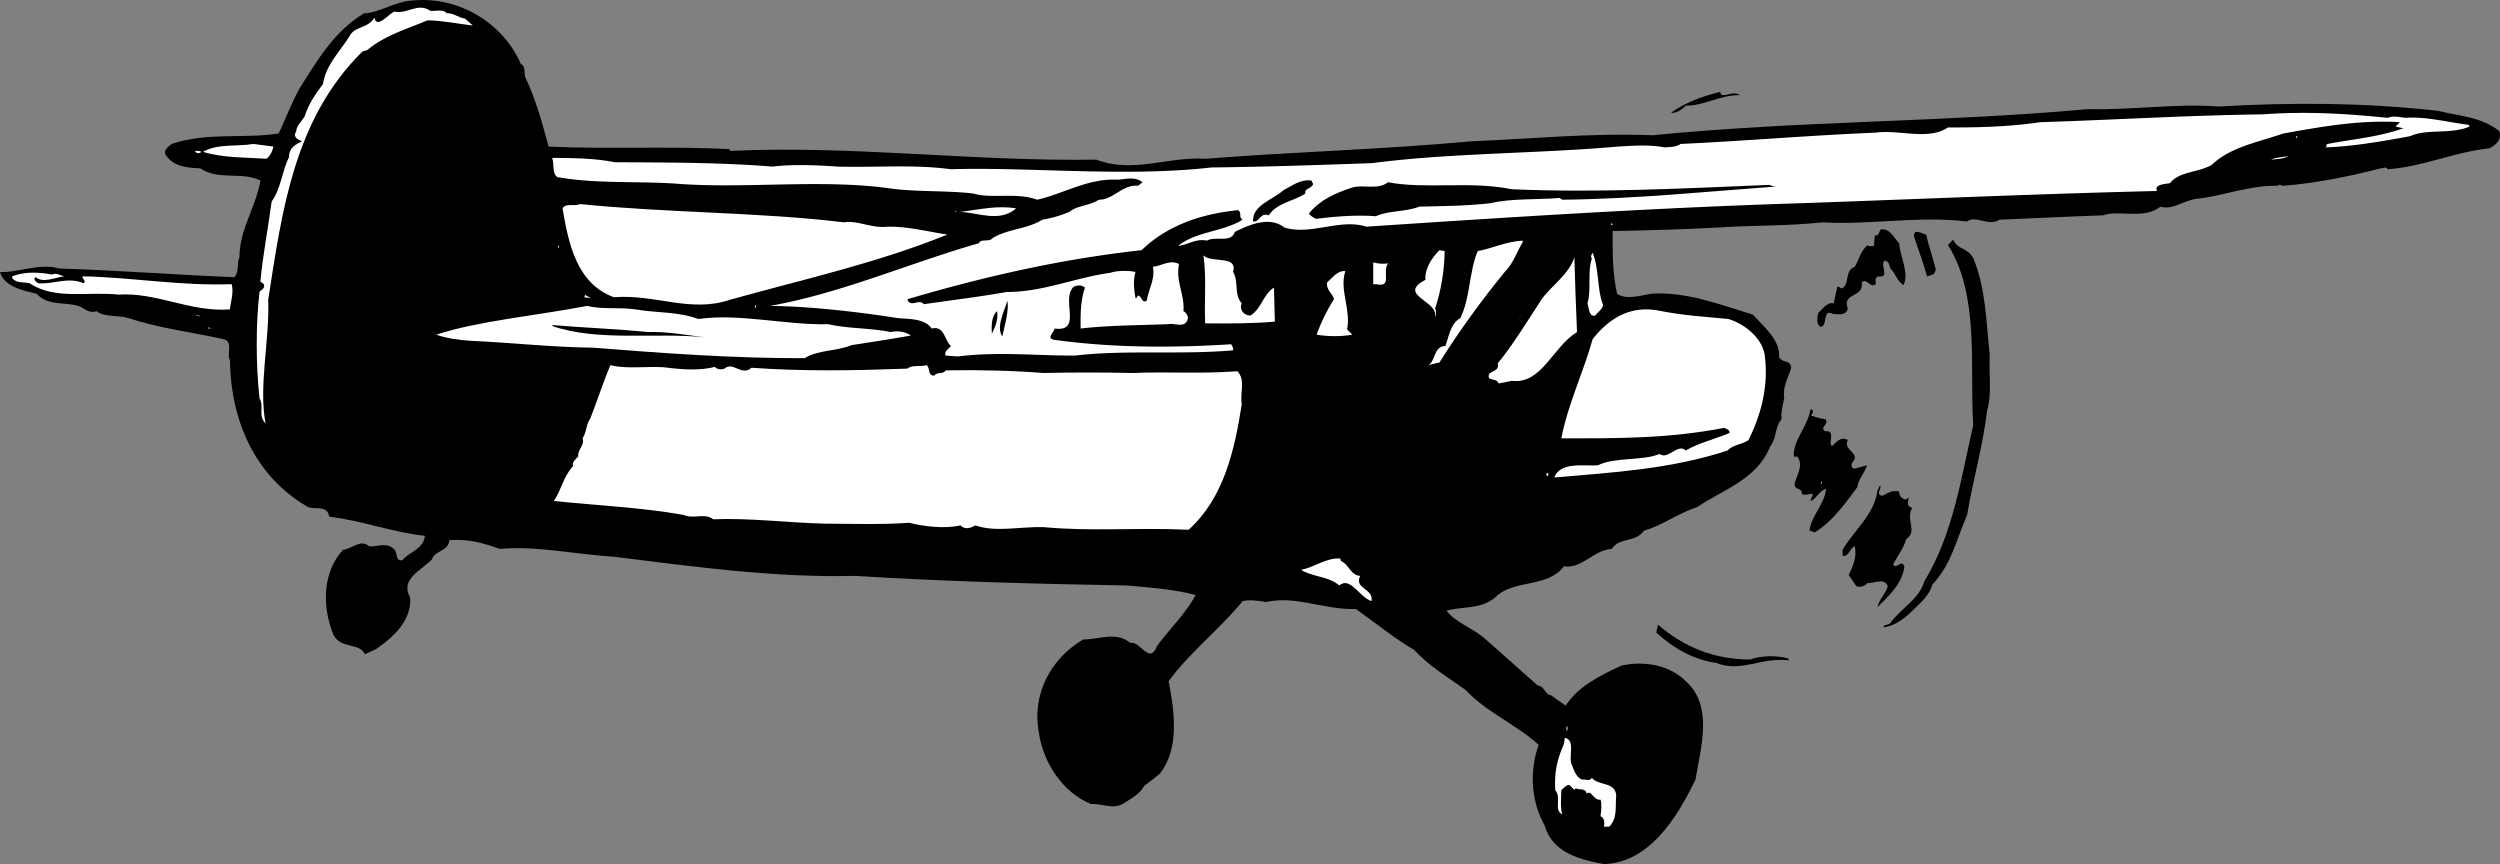
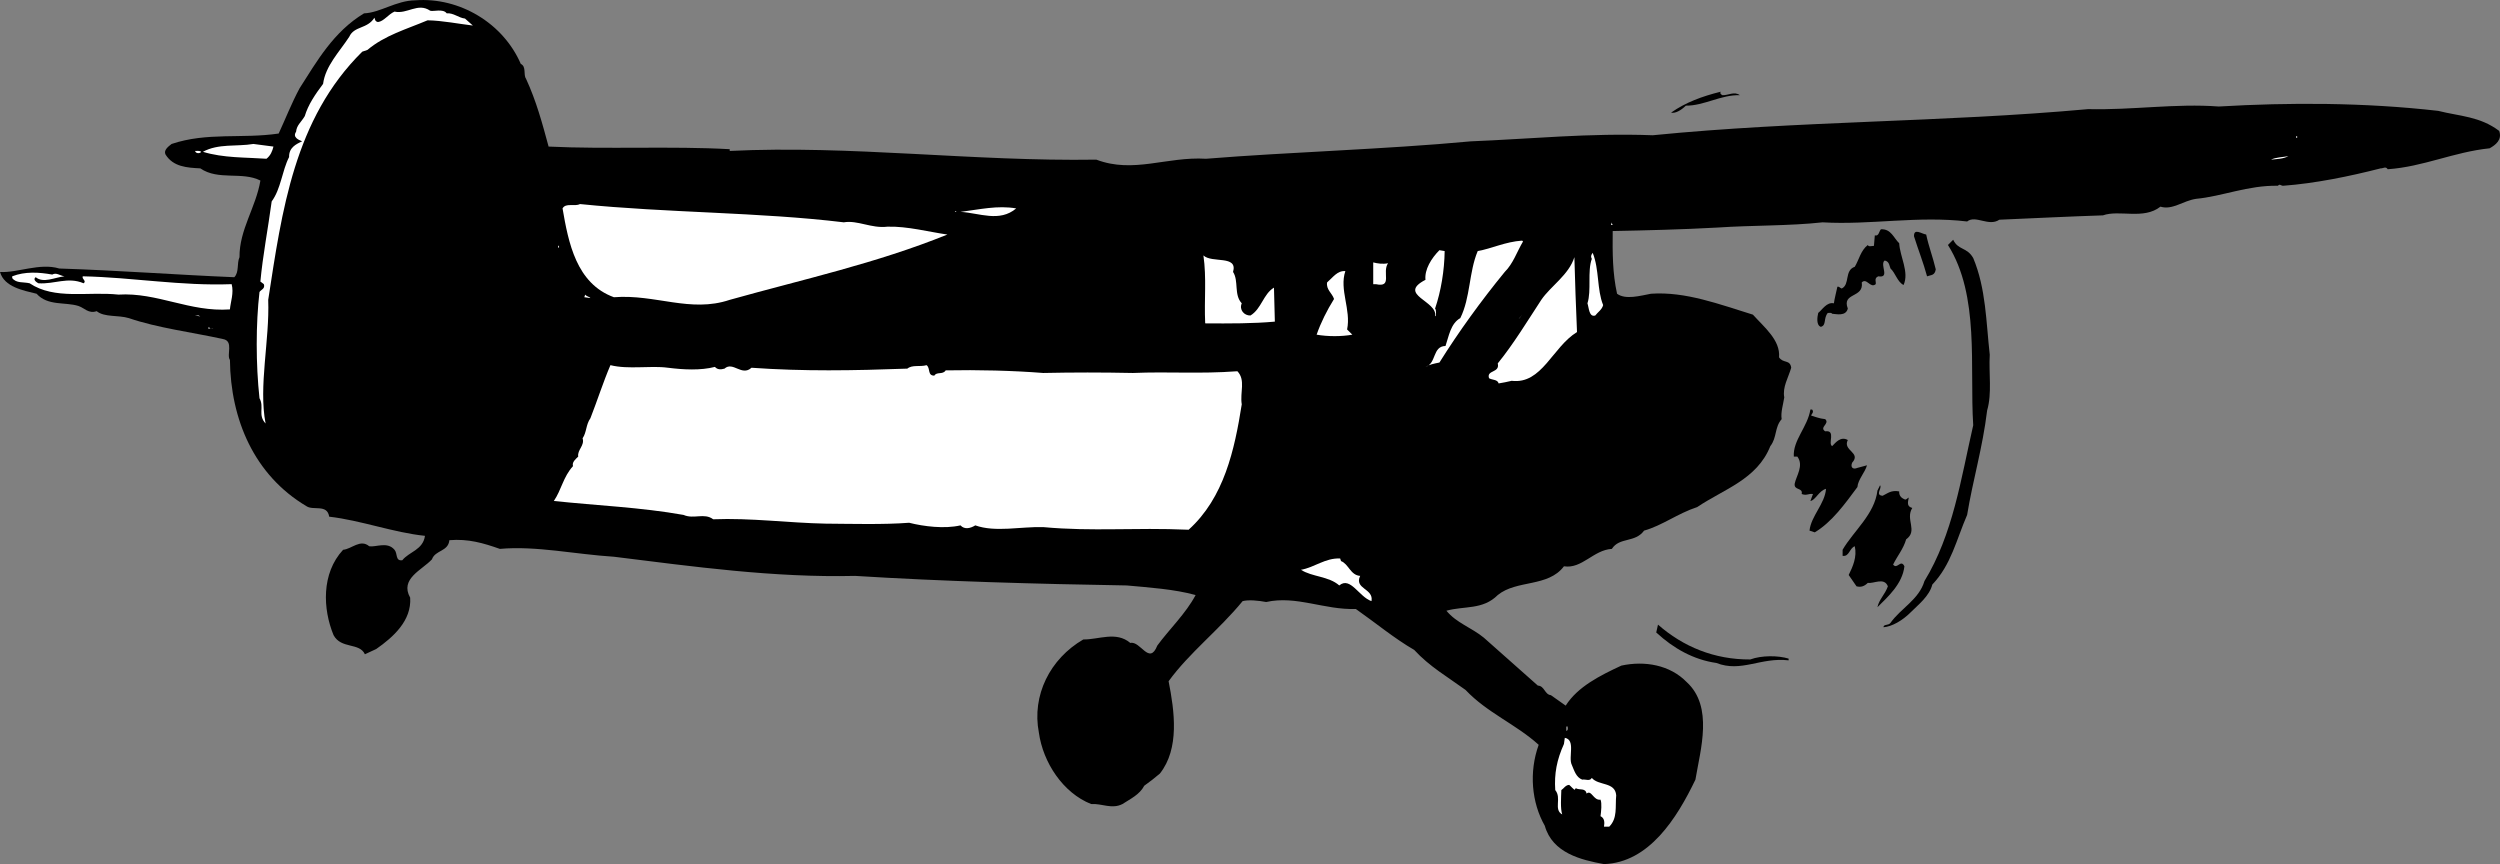
<svg xmlns="http://www.w3.org/2000/svg" width="287.096" height="99.231">
  <rect width="100%" height="100%" fill="#808080" stroke="none" />
  <path d="M59.8 7.332c.677.325.274 1.227.602 1.7 1.172 2.527 1.875 5.125 2.598 7.8 6.676.325 14.176-.074 20.8.301v.2c13.876-.676 27.977 1.226 42.102 1 4.274 1.624 8.075-.376 12.598-.102 9.574-.774 20.477-1.074 30.402-2 6.875-.274 13.575-.973 20.899-.7 16.875-1.675 33.176-1.472 50-3 5.074.126 10.074-.675 15-.3 8.074-.473 16.676-.473 25.199.5 2.477.625 4.777.625 7 2.3.375 1.028-.426 1.626-1.098 2-4.125.426-7.625 2.126-11.703 2.403-.222-.375-.523-.078-.797-.102-3.625.926-7.527 1.727-11.203 2-.222.024-.422-.273-.597 0-3.426-.074-6.426 1.227-9.403 1.5-1.523.227-2.722 1.325-4.097.899-1.926 1.527-4.727.328-6.602 1-3.824.125-7.926.328-11.898.5-1.227.828-2.727-.574-3.7.203-5.625-.676-11.125.422-16.601.098-3.824.425-8.024.324-12.102.601-4.023.223-8.222.324-12 .399-.023 2.527-.023 4.824.5 7.199.977.726 2.676.226 3.903 0 3.972-.274 7.875 1.226 11.699 2.402 1.273 1.426 3.176 2.926 3 4.899.476.726 1.273.226 1.398 1.199-.324 1.125-1.023 2.226-.797 3.402-.125.824-.425 1.723-.3 2.5-.825.926-.528 2.125-1.301 3.098-1.524 3.828-5.324 4.926-8.399 7-2.226.726-4.027 2.125-6.101 2.703-1.024 1.422-2.824.723-3.7 2.098-2.124.125-3.425 2.324-5.5 2-1.824 2.425-5.425 1.527-7.601 3.3-1.723 1.727-3.824 1.227-5.898 1.801 1.175 1.426 2.875 1.926 4.3 3.098l6.2 5.5c.773.027.773 1.027 1.5 1.101l1.699 1.2c1.375-2.176 3.976-3.473 6.398-4.598 2.676-.578 5.578-.078 7.5 1.898 3.078 2.825 1.578 7.727 1 11.2-2.125 4.425-5.324 9.527-10.5 9.699-2.625-.473-5.922-1.274-6.797-4.399-1.527-2.675-1.828-6.175-.703-9.3-2.625-2.375-5.922-3.676-8.398-6.301-2.024-1.473-4.125-2.672-5.899-4.598-2.226-1.277-4.527-3.176-6.703-4.7-3.625.126-6.824-1.577-10.297-.8-.925-.176-2.027-.277-2.703-.101-2.722 3.324-6.125 5.925-8.5 9.199.676 3.426 1.278 7.726-1 10.601-.625.524-1.125.926-1.797 1.399-.527 1.027-1.625 1.527-2.5 2.101-1.226.625-2.328-.074-3.601 0-3.227-1.273-5.524-4.773-6-8.199-.824-4.277 1.273-8.476 5.101-10.7 1.774.024 3.774-.976 5.399.4 1.176-.274 2.176 2.624 3.101.3 1.375-1.875 3.274-3.676 4.399-5.8-2.426-.676-5.426-.876-7.899-1.102-10.328-.172-21.226-.473-31.203-1.098-9.324.223-18.625-1.074-27.699-2.2-4.426-.276-8.926-1.276-13.098-.901-1.925-.676-3.625-1.176-5.8-1-.125 1.324-1.625 1.125-2 2.199-1.125 1.226-3.727 2.226-2.5 4.402.175 2.625-1.926 4.524-3.903 5.899l-1.297.601c-.625-1.375-2.726-.574-3.601-2.2-1.227-2.976-1.426-7.077 1.101-9.8.973-.074 1.973-1.277 3-.402.774.125 2.075-.574 2.899.402.375.426.074 1.324.898 1.2.778-.977 2.375-1.176 2.602-2.801-3.625-.375-7.324-1.774-11-2.2-.227-1.476-1.824-.675-2.602-1.199-6.023-3.574-8.722-9.976-8.797-16.8-.425-.575.473-2.176-.8-2.4-3.528-.776-7.528-1.276-10.801-2.401-1.227-.375-2.824-.075-3.7-.801-.925.328-1.425-.375-2.101-.598-1.523-.476-3.523.024-4.8-1.402-1.524-.375-3.723-.774-4.2-2.5 1.977.125 4.574-1.074 6.8-.399 6.977.227 13.477.727 20.102 1 .575-.574.274-1.574.598-2.3-.023-3.176 1.875-5.676 2.402-8.801-2.125-1.074-4.828.027-6.902-1.399-1.523-.074-3.125-.175-4-1.601-.223-.473.277-.875.7-1.2 4.077-1.374 8.077-.574 12.3-1.199.777-1.675 1.477-3.476 2.402-5.199 1.973-3.074 3.875-6.476 7.399-8.601 1.875-.075 3.676-1.473 5.898-1.5 5.078-.375 10.078 2.625 12.102 7.3" />
  <path fill="#fff" d="M51.3 1.532c.774-.075 1.376.527 2.102.601l.899.8c-1.524-.175-3.524-.577-5.2-.6-2.425 1.023-4.925 1.726-6.902 3.398l-.597.203c-7.825 7.723-9.227 18.324-10.801 28.5.176 4.625-1.125 9.922-.301 14.2-.926-.977-.125-1.876-.7-2.903-.425-3.875-.425-8.574 0-12.2.177-.273.677-.374.5-.898l-.398-.3c.274-2.977.875-6.075 1.297-9.2 1.078-1.476 1.176-3.476 2-5.101-.023-1.075.778-1.473 1.5-1.801-.422-.172-1.125-.473-.699-1.098.074-.777.574-1.074 1-1.8.375-1.274 1.176-2.477 2.102-3.7.273-2.074 1.875-3.676 3-5.402.574-1.274 2.074-.875 2.898-2.2.074.227.074.426.402.5.672-.074 1.172-.874 1.899-1.199 1.476.325 2.676-1.074 4.101-.101.375.125 1.473-.274 1.899.3" />
  <path d="M197.602 10.532c-.125.226.074.324.199.402.676.023 1.375-.477 2 0-2.125-.078-4.125 1.223-6.2 1.2-.527.523-1.226.925-1.699.8 1.672-1.176 3.575-1.875 5.7-2.402" />
-   <path fill="#fff" d="M274.2 13.532c.675-.274 1.277-.075 2.1 0 2.274-.176 4.876.527 7.2.8 0 0 .074.125.102.2-2.125.925-4.926.226-6.801 1.101-3.324.625-6.926 1.223-9.899 1.3.473.126.075-.276.399-.401 2.976-.575 5.773-.774 8.699-1.801l-.898-.2.5-.5c-4.727-.273-9.028.528-13.403 1.301-2.922 1.024-6.023 1.524-8.199 3.602-1.625.922-3.723.723-4.8 2.098-.626.125-1.825.125-1.5.902-13.524.324-27.126.922-40.7 1.398-17.023.524-33.824 1.625-50.098 2.7-3.027-.973-6.328 1.027-9.402.101-1.723-1.375-4.125-.277-5.7.5-.425 1.324-2.124.426-3.198 1-1.325-.277-2.227.524-3.301.598 2.074-1.672 5.074-1.574 7.398-3-.523-.375-.023-.672-.5-1.098-4.222.426-8.125 1.723-11.097 4.598-9.325 1.027-18.028 3.027-26.801 5.601l-.102.102c.477.922 1.278-.176 1.903.5 3.273-.477 6.574-.875 9.5-1.402 4.074.027 7.972-1.676 11.898-2.2.777-.273 2.074-.273 2.902-.101-.328 1.125-.125 2.226 0 3 .075.125.172-.172.297-.297.477.125.375.922 1 .598.176-1.274.977-2.473.703-3.899.973-.074 1.973-.875 3-.3-.425 1.925.672 3.523.5 5.398.274.125.575.527.5.902-.328 1.125-1.425.426-2.3.598-3.125.125-6.926.125-10 .5-.028-1.473-.028-3.274.5-4.7-.528-.374-.825-.273-1.301-.097-1.524 1.422 1.074 5.223-2.2 4.797-.027.426-1.027 1.125 0 1.3 6.774.926 13.575.926 20.301.5.075.227.274.426.2.7-5.926.527-12.528-.074-18.102.601-4.625.024-8.824-.476-13.5.102l-1.398-.102c-.227-.476.375-.773.597-1.101-.722-.574-.722-2.375-2.199-2-.824-1.172-2.523-1.074-3.898-1.2-4.926-.773-10.426-1.374-14.7-1.398 8.274-1.476 15.875-4.875 24-7.2.274-.577 1.172-.077 1.598-.6 1.777-1.075 3.875-.977 5.7-2.102a13.463 13.463 0 0 0 3.1-.899c.977-.773 2.274-.675 3.4-1.398 1.675.023 2.675-1.777 4.5-1.602l.5-.398c-.825-.676-1.825-.375-2.798-.3-3.527-.177-6.226 1.624-9.3 2.3-2.325-.875-5.227-.078-7.301-.703-3.024-.375-6.727-.172-9.602-.598-7.722-1.074-16.222.023-24-.5-4.523-.375-9.722.023-14.199-.8-.625-.477-.324-1.477-.598-2.2 2.575.023 4.774.023 7.2.5 5.675.023 12.375.023 18.097.5 2.078-.277 5.176-.176 7.5 0 4.278.125 8.676-.277 13 .3 8.875-.276 20.078.923 29.903-.202 6.273-.074 12.175-.274 18.5-.5 8.875-1.172 18.875-1.074 28.199-1.899 1.476-.074 3.574-.273 5.398.102.375-.078 1.176.023 1.801-.402 7.875-.375 14.574-.973 22.402-1.301 2.672-.375 6.075.926 8.297-.598 3.278.023 7.078-.074 10.602-.601 8.773-.274 16.476-.774 25.5-.899 5.176-.375 9.676-.074 14.398.399" />
  <path fill="#fff" d="M263.7 15.633h.1v.2h-.1v-.2M31.402 16.832c-.125.524-.328 1.024-.8 1.399-2.426-.172-4.926-.074-7.301-.797 1.773-.977 3.875-.578 5.8-.902l2.301.3m-8.3.602c-.125.223-.625.223-.7-.102.172.024.473-.074.7.102m239.698.5c-.624.324-1.323.324-2 .398.575-.273 1.274-.273 2-.398" />
-   <path d="M150.8 21.133c-.226.625-1.023.426-.898 1.098-1.425.926-3.226 1.027-4.203 2.5-1.023-.375-1.023.828-1.797.703-.125-1.875 2.274-2.477 3.5-3.602.973-.476 1.875-1.273 3.2-1.101l.199.402m22.801.597c9.574.427 19.472-.073 29.597-.5.676.329 1.078.126 1.903.102-8.625.625-17.325 1.524-25.7 1.602l-.3-.203c-2.528.226-5.528.027-7.903.601-2.824.325-5.324.325-8.199.399-1.625.625-3.523.426-5 1.101-2.223-.175-4.723.024-6.898.301-.325-.176-.625-.375-.801-.601 1.273-1.575 3.074-2.375 5-3 1.273-.375 2.875.324 4.101-.598 4.473.824 9.375-.176 14.2.797" />
  <path fill="#fff" d="M96.902 25.532c1.575-.274 3.172.726 5 .5 2.274-.075 4.875.625 6.899.902-8.227 3.324-16.524 5.125-25 7.5-4.524 1.523-8.524-.676-13.301-.3-4.324-1.575-5.223-6.278-5.898-10.2.375-.676 1.375-.176 2-.5 10.074 1.023 20.574.922 30.3 2.098m19.798-1.598c-1.923 1.625-4.223.523-6.4.398 2.177-.273 4.274-.773 6.4-.398m-6.9.398h-.198c.074.024.074-.074.199-.101v.101m75.399 1.5h-.2l.102-.3c-.028.125.074.226.097.3" />
  <path d="M218.102 27.934c.074 1.523 1.175 3.324.5 4.797-.727-.375-.926-1.375-1.5-1.899-.125-.273-.125-.773-.602-.898h-.098c-.527.523.672 2.023-.703 1.797-.523.226-.222.625-.297.902-.625.524-1.027-.777-1.601-.2.273 1.825-2.324 1.126-1.602 3-.222.923-1.324.626-1.797.599-.125-.176-.328-.075-.5-.098-.527.625-.125 1.422-.8 1.598-.528-.176-.426-1.075-.301-1.598.476-.375.976-1.277 1.8-1.102.075-.574.274-1.273.399-1.898.176-.078.277.125.5.2.977-.477.277-2.075 1.5-2.5.477-.778.676-1.876 1.5-2.5.074.222.375.124.7.097l.1-1.2c.477.126.477-.472.7-.699 1.176-.074 1.477 1.024 2.102 1.602m4.198 3c-.124.723-.523.625-1 .797-.425-1.574-1.023-3.074-1.5-4.598-.023-.976.876-.277 1.4-.2.277 1.325.777 2.626 1.1 4" />
  <path fill="#fff" d="M174.902 27.73c-.726 1.227-1.125 2.528-2.101 3.5-2.727 3.329-5.324 6.927-7.5 10.403-.625.125-1.125.223-1.602.5 1.278-.375.778-2.375 2.301-2.402.375-1.074.574-2.574 1.7-3.2 1.175-2.374.976-5.273 2-7.699 1.577-.273 3.175-1.074 5.1-1.199l.102.098" />
  <path d="M226.602 29.633c1.472 3.524 1.472 7.324 1.898 11.098-.125 2.125.277 4.426-.3 6.402-.524 4.324-1.626 7.926-2.298 12-1.226 2.824-1.828 5.723-4 8-.328 1.324-1.625 2.324-2.5 3.2-.925.925-2.125 1.624-3.101 1.699-.024-.375.574-.176.8-.5 1.176-1.676 3.274-2.676 3.899-4.801 3.277-5.375 4.176-11.672 5.602-17.899-.426-6.675.773-14.875-2.903-20.699l.602-.601c.574 1.226 1.574.824 2.3 2.101" />
  <path fill="#fff" d="M64.102 28.23h.097v.204h-.097v-.203m101.8.601c-.027 2.227-.425 4.625-1.101 6.602.176.223.074.625.101.797l-.101.101c.375-1.773-4.426-2.476-1.102-4.199-.125-1.176.676-2.476 1.602-3.402l.601.101m18.2 6.2c-.125.527-.625.824-.903 1.199-.722.226-.722-.875-.898-1.399.476-1.476-.024-3.675.5-5.101-.125-.274-.125-.375.101-.7.774 1.926.473 4.227 1.2 6m-42.5-3.801c.675 1.028.074 2.626 1 3.602-.325.727.273 1.426 1 1.399 1.273-.774 1.472-2.473 2.699-3.2l.101 3.903c-2.425.223-5.226.223-8 .2-.125-2.778.172-5.177-.203-7.802.977.926 3.977-.074 3.403 1.899m39.5 6.902c-2.825 1.723-4.028 6.024-7.5 5.598-.528.125-1.028.226-1.5.3-.125-.472-.727-.374-1.102-.597-.324-.977 1.277-.578 1-1.703 1.777-2.172 3.477-4.973 5-7.297 1.074-1.578 3.176-2.875 3.8-4.902.075 2.726.177 5.824.302 8.601m-21.7-7.903c-.726 1.028.575 2.829-1.402 2.403h-.3v-2.5c.476.125 1.077.223 1.702.098m-4.902.902c-.723 2.125.676 4.426.2 6.7l.6.6c-1.226.224-2.823.224-4.1 0 .476-1.374 1.175-2.776 2-4.1-.223-.676-.923-1.075-.798-1.9.672-.577 1.172-1.374 2.098-1.3M7.402 31.73c-1.125.126-2.425.829-3.3.102-.325.227-.028.524.3.7 1.875.125 3.375-.774 5.2 0 .375-.274-.227-.473-.102-.801 5.777.125 11.277 1.125 17.102.902.273 1.024-.125 2.024-.2 2.899-4.625.324-8.328-1.973-12.8-1.7-3.528-.375-7.325.625-10.2-1.3-.726-.176-1.527.027-2-.598v-.203c1.473-.574 3.075-.473 4.598-.2.477-.273.875.126 1.402.2M67.8 34.23l-.698-.097.097-.3c.176.226.477.226.602.398" />
  <path d="M115.102 38.633c-.727-1.074.175-2.777.597-4.101.176 1.226-.324 2.824-.597 4.101" />
-   <path fill="#fff" d="M73 35.532c2.375.425 4.875.226 7.2 1.101 4.675-.676 10.077.723 14.902.598 2.273.527 4.972.426 7.199.902.676-.176 1.676-.074 2.3.399-2.324.425-4.425.726-6.8 1.101-1.727.723-3.824.524-5.399 1.5-8.226.024-16.328-.574-24.203-1.2-5.125-.077-9.324-.577-14.199-.8-1.223-.074-2.723-.277-3.898-.7 4.773-1.577 11.472-2.175 17.3-3.3 1.774.426 3.774.125 5.598.399m13.7-.5h.1v.3h-.1v-.3m111.8 1.601c1.977.625 4.074 2.324 4.2 4.5.374 3.426-.524 6.625-1.9 9.399-.726.527-1.823.527-2.398 1.199-6.425 2.125-13.125 2.527-19.902 3.101.676-1.875 3.574-1.273 5-1.398 1.977-.977 5.074-.477 7.102-1.3.972.722 2.074-1.278 3-.403 1.472-.875 3.273-1.274 5-2 .074-.375-.325-.473-.602-.598-6.223 1.223-12.324 1.223-18.7 1.2.774-3.977 2.575-7.676 3.602-11.4 1.973-2.476 4.473-3.976 7.899-3.202 2.773.527 4.875.625 7.699.902" />
  <path d="M114.5 35.73c.176.927-.223 1.829-.598 2.602-.027-.675-.125-1.976.598-2.601" />
  <path fill="#fff" d="m174.402 36.633.399-.5-.301.399zM23 36.332l-.598-.101h.399zm0 0" />
  <path d="M74.402 38.133c2.172-.074 4.274.324 6.5.598-5.625-.574-12.226.527-17.5-1.297l.098-.102c3.777.325 7.176.426 10.902.801" />
  <path fill="#fff" d="M24.5 37.73h-.598l.098-.198c.074.324.375.125.5.199m52.2 4.499c1.777.227 3.777.329 5.402-.097.273.324.675.324 1.097.2.977-.876 1.977.925 3.102-.102 5.976.426 11.676.328 17.898.101.578-.476 1.477-.175 2.203-.398.473.324.075 1.223.899 1.2.273-.477.976-.075 1.3-.602 3.676-.075 7.774.027 11.2.3 3.476-.074 6.676-.074 10.3 0 4.176-.175 7.575.125 12-.199.973 1.024.274 2.426.5 3.8-.824 5.224-2.027 10.724-6.101 14.4-6.324-.274-10.926.226-16.7-.301-2.523-.075-5.523.625-7.8-.2-.523.325-1.223.524-1.7 0-1.823.426-4.226.125-5.898-.3-2.925.226-6.527.125-9.601.101-4.125-.074-8.625-.676-12.899-.5-1.027-.777-2.226.024-3.402-.5-4.926-.875-9.926-1.074-14.898-1.601.875-1.274 1.074-2.774 2.199-4-.125-.473.273-.774.601-1.098-.125-.777.774-1.277.5-2.102.473-.675.375-1.574.899-2.3.773-1.973 1.476-4.176 2.3-6.098 2.075.523 4.575.023 6.598.297" />
  <path d="M208.102 47.032c.273.324-.125.527-.102.699.477.125.875.328 1.602.402.574.524-.727.926 0 1.399 1.273-.176.273 1.425.8 1.699.375-.375.973-1.172 1.797-.7-.625 1.227 1.578 1.426.5 2.602-.222.524.078.824.602.598l1.101-.297c-.226.824-1.027 1.625-1.101 2.5-1.426 1.922-2.926 4.023-4.899 5.2l-.601-.2c.176-1.676 1.773-3.078 1.898-4.8-.824.222-1.222 1.323-1.797 1.398l.297-.801c-.523-.074-.722.226-1.297 0 .172-.774-.925-.375-.8-1.2.175-.874 1.074-2.074.3-3.097H206c-.125-1.875 1.574-3.375 1.902-5.402h.2" />
-   <path fill="#fff" d="M177.602 54.332h.199v.301h-.2v-.3m31.501.999h.097v.2h-.097v-.2" />
  <path d="M216.2 56.934c.577-.277.976-.676 1.902-.5-.028.422.175.723.597.898.176.125.278-.074.5-.199-.125.625-.222 1.024.403 1.2-.825 1.324.675 2.624-.7 3.6-.328 1.126-1.027 1.923-1.5 2.9.473.624.875-.676 1.297.199-.222 2.027-1.922 3.527-3.097 4.699.175-.875.875-1.473 1.199-2.399-.426-1.074-1.625-.273-2.301-.398-.426.422-.824.523-1.3.398l-.9-1.3c.477-.973.977-2.075.7-3.301-.625.226-.625 1.226-1.398 1.101v-.699c1.273-2.176 3.675-4.074 4-6.8l.3-.602c.274.328-.625 1.125.297 1.203" />
  <path fill="#fff" d="M154 64.434c.875.324 1.074 1.625 2.2 1.7-.723 1.523 1.577 1.425 1.3 2.898-1.426-.473-2.426-2.875-3.7-1.801-1.226-1.074-3.124-.973-4.398-1.797 1.575-.277 2.774-1.375 4.5-1.3l.098.3" />
  <path d="M201 75.73c1.277-.472 3.176-.472 4.402-.097v.2c-3.226-.376-5.425 1.425-8.3.3-2.625-.375-4.926-1.676-6.903-3.5l.203-.902c2.875 2.527 6.473 4.027 10.598 4" />
  <path fill="#fff" d="M180 83.434c-.023.125.074.422-.098.5v-.5H180m.5 4.398c.277.625.477 1.426 1.2 1.7.374-.075.874.226 1.1-.2.774.926 2.677.426 2.802 2-.125 1.325.175 2.625-.801 3.602h-.602c.078-.477.078-.977-.398-1.203.074-.574.176-1.473 0-1.899-.824.125-1.024-1.175-1.602-.699-.125-.676-.824-.375-1.199-.601-.125.027-.223.125-.098.199-.226-.074-.527-.473-.703-.598-.422.024-.625.426-.898.598-.024.828-.125 2.125.101 2.8-1.027-.574-.027-1.874-.8-2.8-.125-1.875.175-3.473 1-5.297l.097-.703c1.278.226.375 2.226.801 3.101" />
</svg>